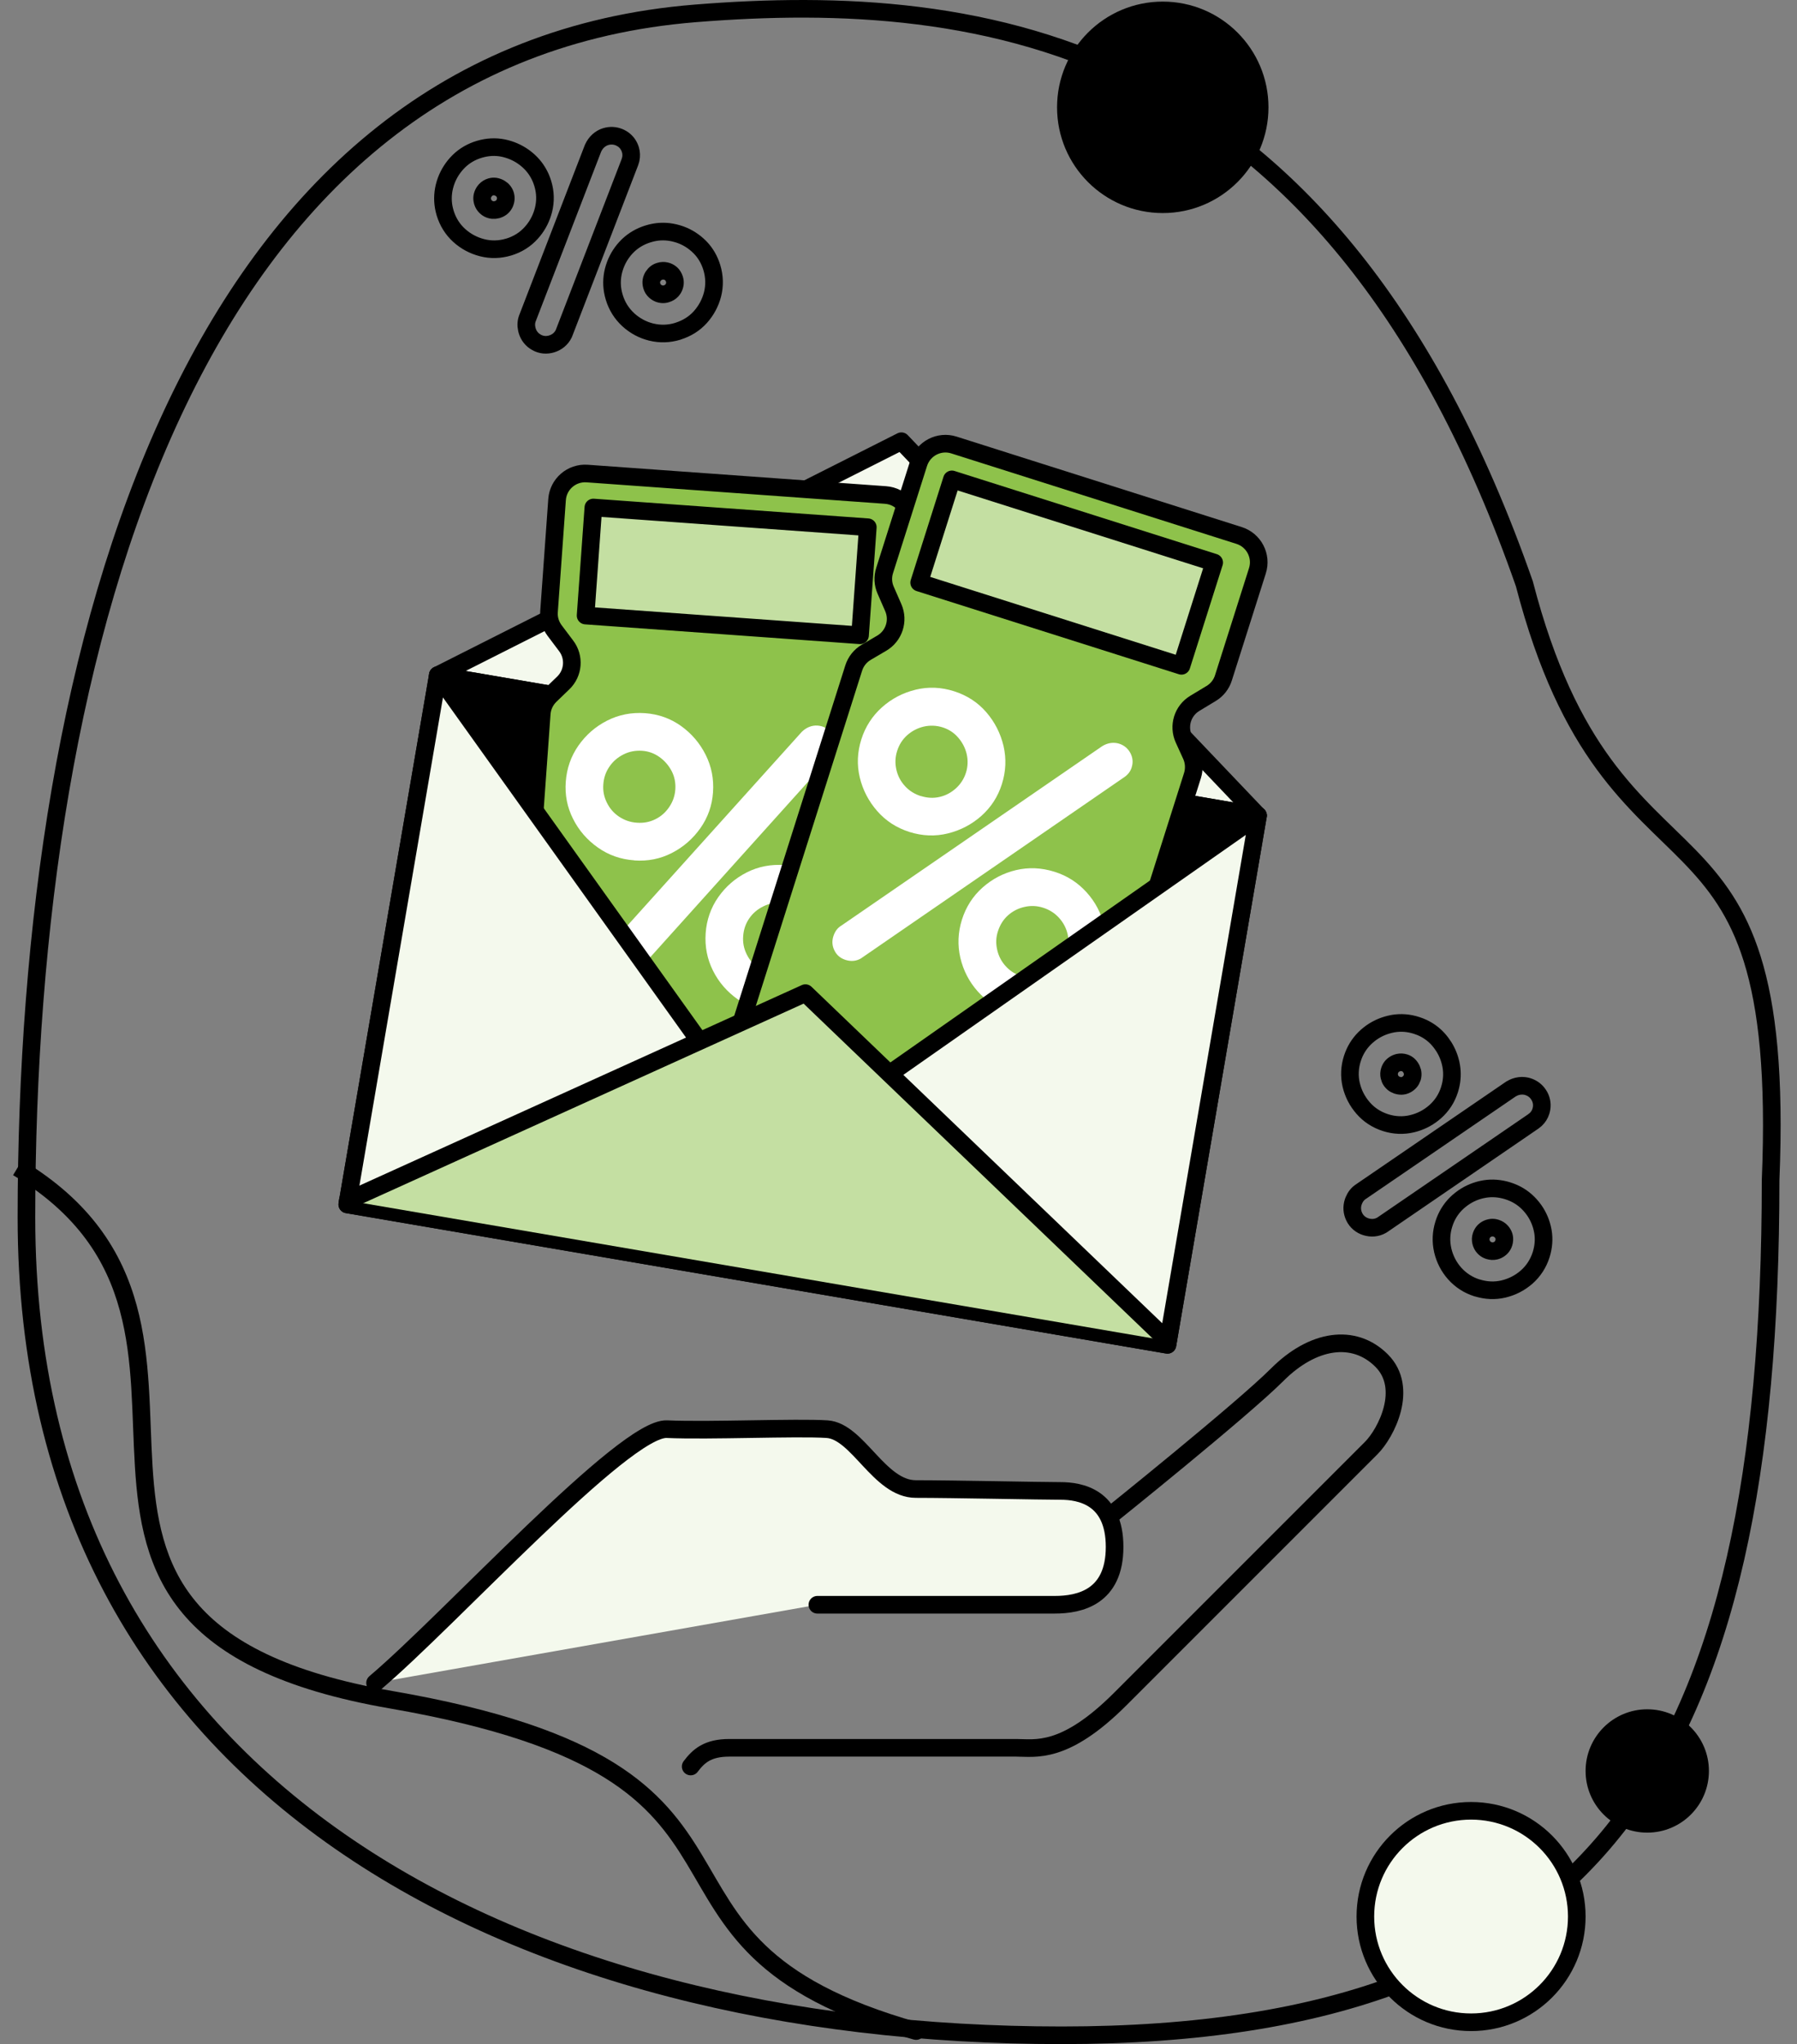
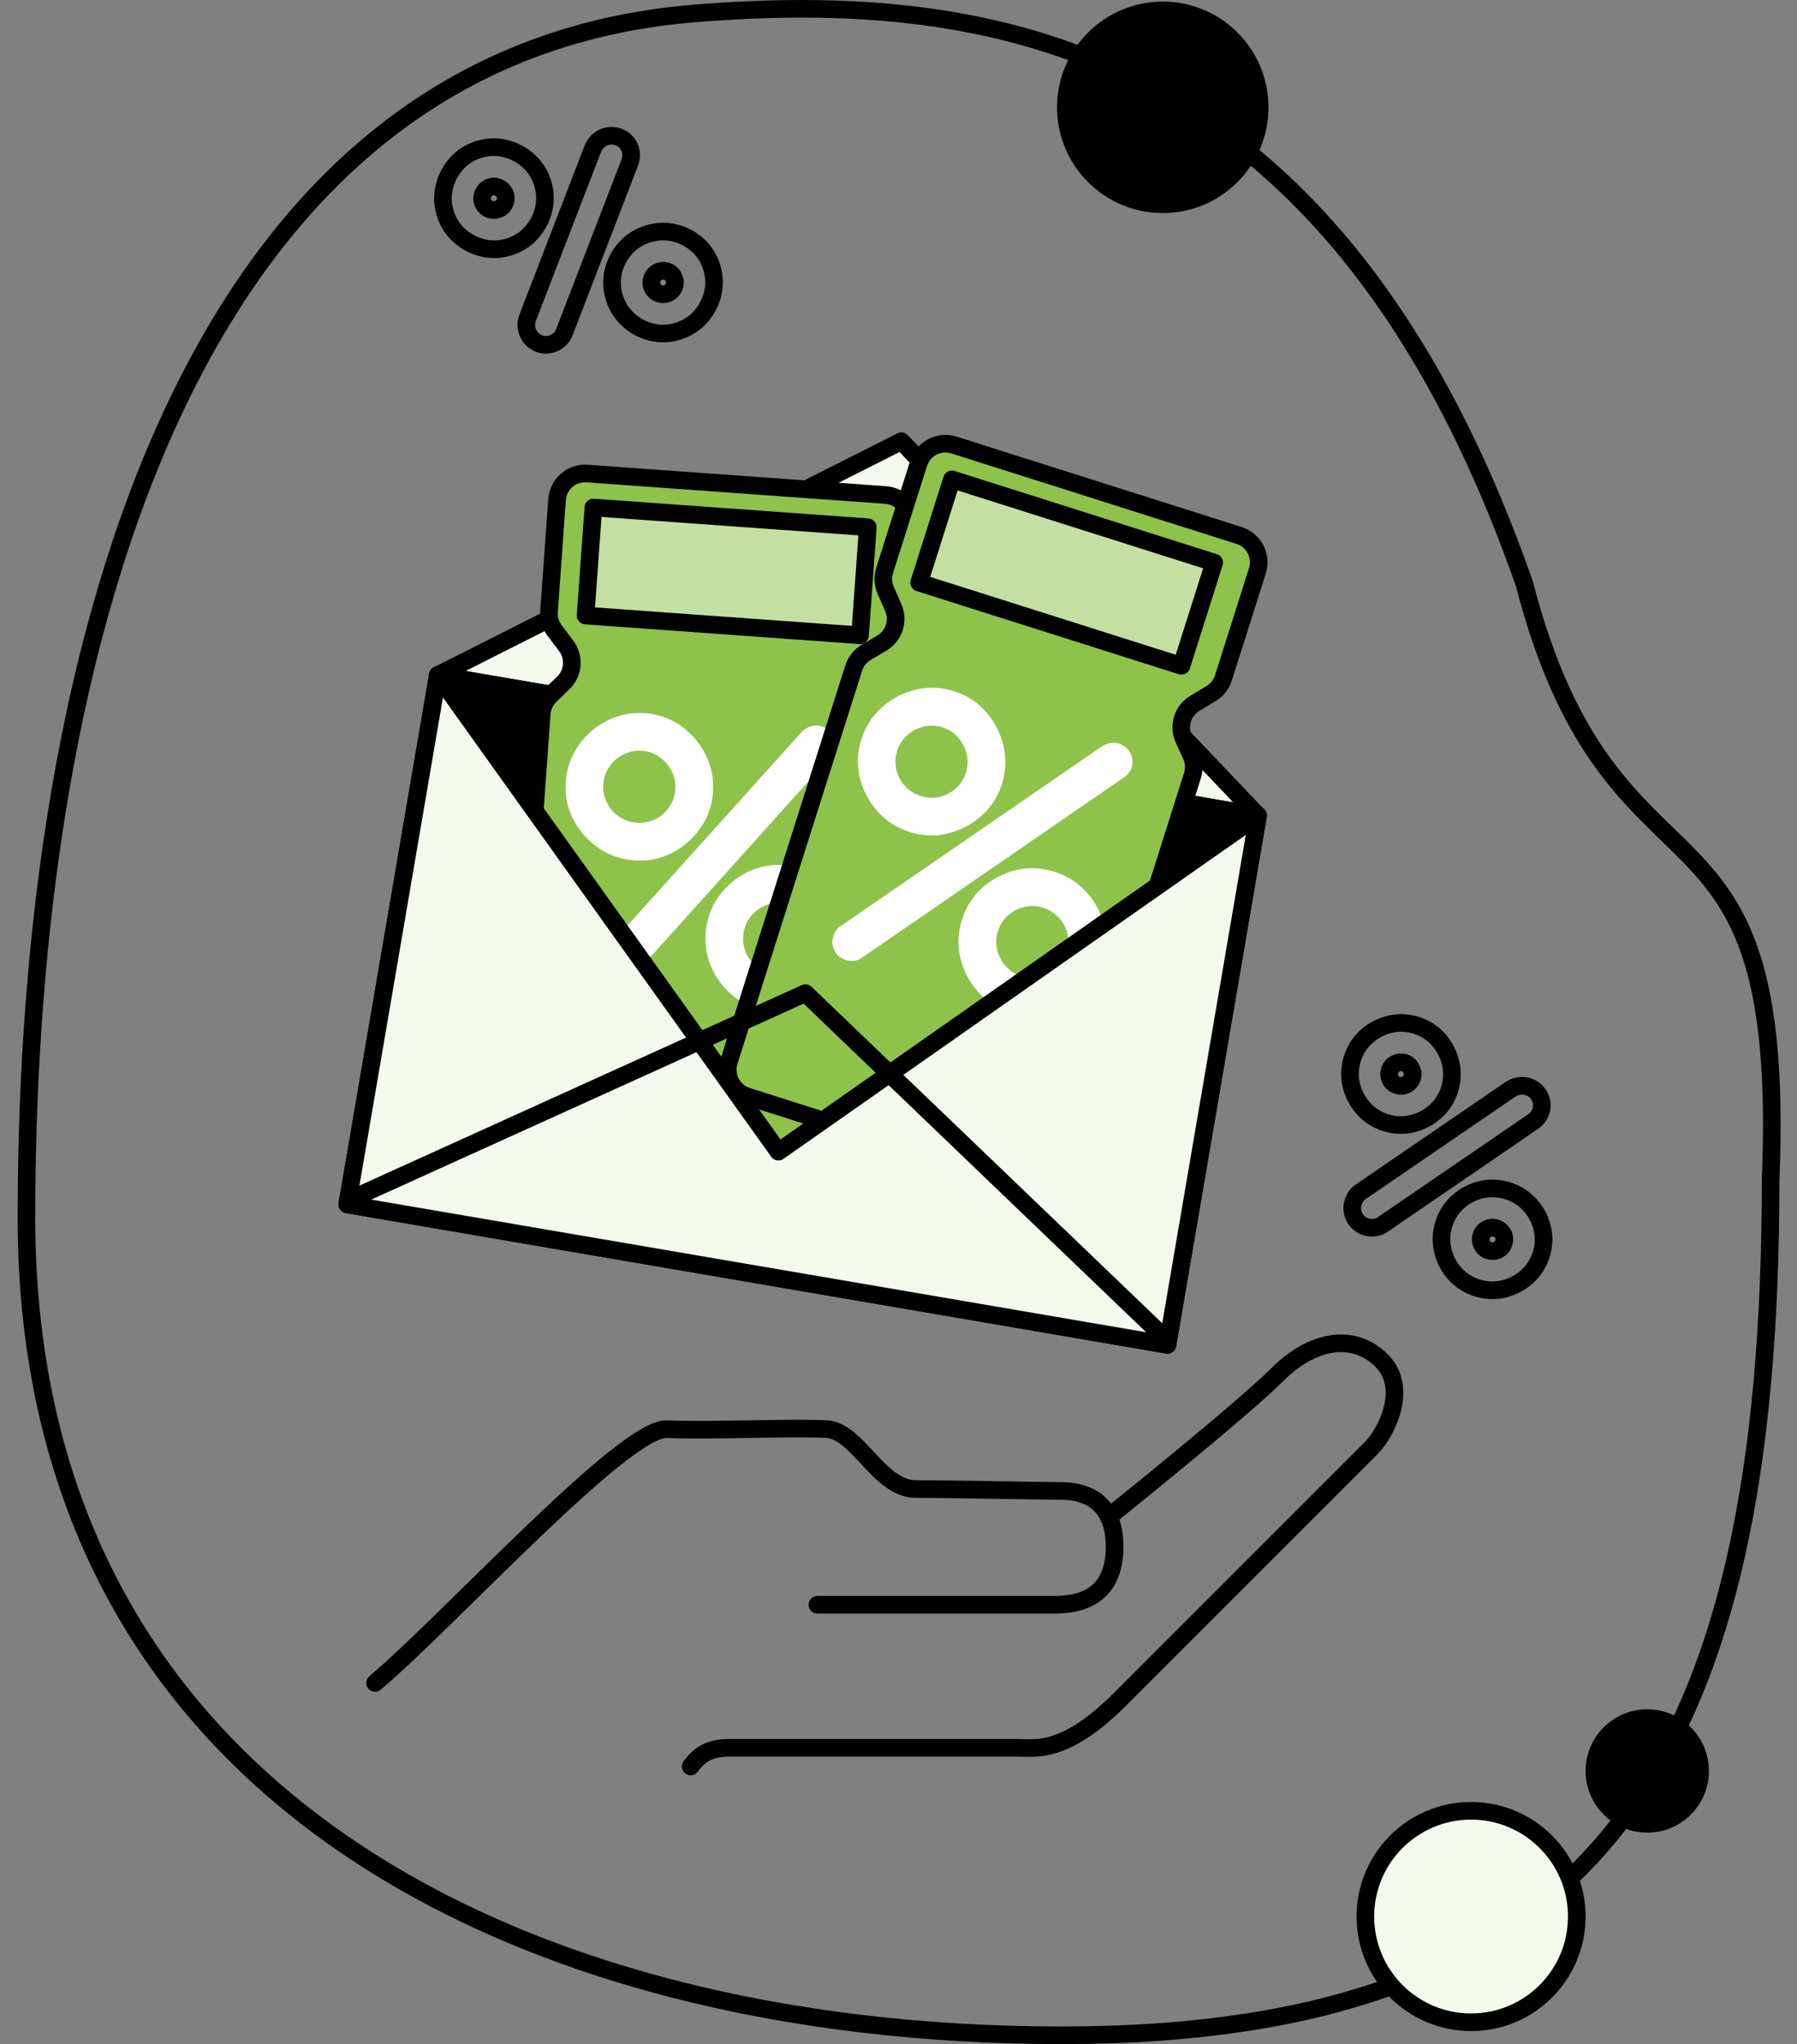
<svg xmlns="http://www.w3.org/2000/svg" width="102" height="116" viewBox="0 0 102 116" fill="none">
  <rect x="0" y="0" width="102" height="116" fill="#808080" stroke="none" />
  <path d="M60.254 115.5C44.809 115.5 30.106 112.021 19.28 104.488C8.476 96.971 1.501 85.396 1.501 69.095C1.501 52.663 3.865 36.118 9.81 23.41C15.653 10.918 24.927 2.179 38.806 0.818L39.47 0.759C47.585 0.108 56.616 0.427 64.973 4.771C73.313 9.108 81.056 17.494 86.524 33.127C87.787 37.995 89.37 41.09 91.034 43.365C92.686 45.623 94.433 47.081 95.892 48.583C97.356 50.092 98.616 51.717 99.461 54.425C100.312 57.152 100.75 61.006 100.501 66.98V67C100.501 83.443 98.067 95.548 91.864 103.544C85.687 111.507 75.682 115.5 60.254 115.5Z" stroke="black" />
-   <path d="M52.136 114.78C52.401 114.855 52.556 115.131 52.481 115.397C52.406 115.663 52.13 115.817 51.864 115.742L52.136 114.78ZM51.864 115.742C47.266 114.445 44.572 112.86 42.753 111.114C40.948 109.381 40.029 107.502 38.987 105.777C37.943 104.047 36.734 102.382 34.312 100.88C31.875 99.367 28.176 98 22.123 96.951L22.294 95.966C28.411 97.026 32.25 98.423 34.84 100.03C37.446 101.647 38.755 103.457 39.843 105.26C40.935 107.067 41.764 108.778 43.446 110.392C45.113 111.993 47.645 113.513 52.136 114.78L51.864 115.742ZM22.123 96.951C15.982 95.887 12.427 94.01 10.373 91.564C8.319 89.119 7.842 86.191 7.658 83.228C7.471 80.221 7.578 77.227 6.799 74.363C6.035 71.553 4.414 68.899 0.742 66.689L1.258 65.833C5.16 68.181 6.935 71.053 7.764 74.101C8.579 77.096 8.477 80.29 8.656 83.166C8.837 86.085 9.301 88.734 11.139 90.921C12.976 93.109 16.264 94.921 22.294 95.966L22.123 96.951Z" fill="black" />
  <circle cx="93.5" cy="100.5" r="3.5" fill="black" />
  <circle cx="66" cy="6.091" r="6" fill="black" />
  <circle cx="83.5" cy="108.761" r="6" fill="#F4F9ED" stroke="black" />
  <path d="M39.203 100.247C39.644 99.663 40.152 99.186 41.393 99.186H57.68C58.773 99.186 60.42 99.586 63.595 96.411L77.834 82.173C78.675 81.332 79.991 78.775 78.418 77.207C76.844 75.639 74.51 76 72.502 78.008C70.495 80.016 62.932 86.08 62.932 86.08" stroke="black" stroke-linecap="round" stroke-linejoin="round" />
-   <path d="M21.289 95.504C25.562 91.888 35.446 80.994 37.854 81.103C40.263 81.211 45.194 80.988 46.945 81.103C48.695 81.217 49.902 84.501 51.984 84.501C54.067 84.501 59.107 84.609 60.199 84.609C61.292 84.609 63.266 84.936 63.266 87.784C63.266 90.633 61.292 91.068 59.868 91.068H46.395" fill="#F4F9ED" />
  <path d="M21.289 95.504C25.562 91.888 35.446 80.994 37.854 81.103C40.263 81.211 45.194 80.988 46.945 81.103C48.695 81.217 49.902 84.501 51.984 84.501C54.067 84.501 59.107 84.609 60.199 84.609C61.292 84.609 63.266 84.936 63.266 87.784C63.266 90.633 61.292 91.068 59.868 91.068H46.395" stroke="black" stroke-linecap="round" stroke-linejoin="round" />
  <path d="M24.848 38.314L51.163 25.038L71.404 46.282L24.848 38.314Z" fill="#F4F9ED" stroke="black" stroke-linecap="round" stroke-linejoin="round" />
  <path d="M71.408 46.282L24.852 38.314L19.711 68.35L66.267 76.318L71.408 46.282Z" fill="black" stroke="black" stroke-linecap="round" stroke-linejoin="round" />
  <path d="M51.753 29.804L51.295 36.164C51.266 36.547 51.1 36.912 50.826 37.181L50.054 37.943C49.481 38.512 49.425 39.418 49.915 40.055L50.543 40.861C50.785 41.171 50.904 41.559 50.873 41.952L49.193 65.303C49.131 66.182 48.366 66.843 47.487 66.78L30.547 65.561C29.668 65.499 29.008 64.734 29.07 63.855L30.75 40.504C30.776 40.11 30.953 39.742 31.232 39.469L31.97 38.758C32.551 38.2 32.624 37.292 32.134 36.65L31.481 35.783C31.249 35.474 31.133 35.093 31.163 34.71L31.62 28.349C31.683 27.471 32.447 26.81 33.326 26.873L50.267 28.091C51.145 28.154 51.806 28.919 51.743 29.797L51.753 29.804Z" fill="#8EC24B" stroke="black" stroke-linecap="round" stroke-linejoin="round" />
  <path d="M35.999 48.823C35.233 48.769 34.545 48.528 33.936 48.097C33.327 47.667 32.856 47.127 32.528 46.471C32.196 45.814 32.057 45.113 32.114 44.357C32.171 43.601 32.407 42.923 32.831 42.313C33.256 41.708 33.797 41.232 34.46 40.895C35.123 40.559 35.84 40.418 36.606 40.471C37.373 40.525 38.06 40.772 38.659 41.2C39.258 41.629 39.723 42.174 40.055 42.836C40.386 43.497 40.524 44.203 40.472 44.96C40.42 45.717 40.181 46.389 39.757 46.994C39.333 47.594 38.797 48.066 38.14 48.403C37.482 48.741 36.775 48.883 36.004 48.829L35.999 48.823ZM34.17 56.733C33.863 56.711 33.616 56.586 33.426 56.362C33.237 56.139 33.157 55.882 33.177 55.585C33.196 55.289 33.297 55.063 33.481 54.893L45.512 41.53C45.648 41.398 45.794 41.304 45.943 41.247C46.092 41.19 46.247 41.165 46.4 41.175C46.707 41.197 46.959 41.323 47.153 41.547C47.348 41.772 47.433 42.03 47.413 42.326C47.399 42.562 47.306 42.773 47.135 42.956L34.987 56.459C34.76 56.668 34.49 56.762 34.169 56.738L34.17 56.733ZM36.153 46.688C36.531 46.716 36.878 46.651 37.2 46.489C37.522 46.332 37.785 46.098 37.986 45.796C38.193 45.496 38.306 45.163 38.332 44.801C38.358 44.438 38.291 44.075 38.123 43.756C37.955 43.438 37.727 43.171 37.432 42.961C37.137 42.75 36.811 42.632 36.448 42.606C36.085 42.58 35.717 42.646 35.389 42.813C35.06 42.979 34.794 43.207 34.593 43.504C34.387 43.8 34.273 44.132 34.245 44.51C34.216 44.887 34.284 45.22 34.445 45.547C34.606 45.875 34.834 46.141 35.136 46.343C35.438 46.544 35.774 46.664 36.153 46.688ZM43.923 57.43C43.167 57.373 42.489 57.138 41.879 56.713C41.274 56.289 40.803 55.748 40.471 55.086C40.14 54.424 40.002 53.718 40.054 52.961C40.106 52.205 40.349 51.512 40.773 50.907C41.196 50.307 41.731 49.84 42.388 49.508C43.045 49.176 43.756 49.039 44.523 49.092C45.289 49.146 45.958 49.379 46.563 49.799C47.17 50.213 47.647 50.749 47.984 51.407C48.322 52.065 48.464 52.777 48.41 53.543C48.356 54.31 48.111 55.018 47.683 55.617C47.254 56.216 46.709 56.681 46.058 57.014C45.401 57.347 44.69 57.483 43.923 57.43ZM44.076 55.294C44.454 55.323 44.807 55.254 45.134 55.098C45.461 54.942 45.728 54.708 45.93 54.407C46.131 54.105 46.25 53.774 46.276 53.411C46.302 53.048 46.235 52.685 46.078 52.363C45.916 52.041 45.687 51.779 45.385 51.578C45.083 51.376 44.747 51.256 44.368 51.233C43.989 51.209 43.658 51.272 43.331 51.433C43.003 51.594 42.737 51.817 42.532 52.113C42.326 52.409 42.212 52.741 42.184 53.119C42.155 53.497 42.222 53.829 42.384 54.157C42.545 54.484 42.773 54.751 43.075 54.952C43.376 55.159 43.708 55.273 44.071 55.298L44.076 55.294Z" fill="white" />
  <path d="M49.258 29.92L33.68 28.8L33.239 34.932L48.817 36.052L49.258 29.92Z" fill="#C4DFA2" stroke="black" stroke-linecap="round" stroke-linejoin="round" />
  <path d="M71.371 32.396L69.442 38.473C69.327 38.842 69.076 39.156 68.748 39.353L67.82 39.913C67.127 40.332 66.86 41.197 67.194 41.936L67.619 42.868C67.78 43.226 67.803 43.634 67.688 44.007L60.61 66.321C60.343 67.16 59.446 67.627 58.607 67.359L42.419 62.225C41.581 61.957 41.114 61.06 41.382 60.222L48.459 37.907C48.58 37.53 48.831 37.216 49.17 37.016L50.05 36.499C50.745 36.091 51.028 35.229 50.705 34.486L50.27 33.491C50.113 33.138 50.094 32.736 50.214 32.369L52.143 26.292C52.411 25.453 53.308 24.986 54.147 25.254L70.334 30.388C71.173 30.655 71.64 31.553 71.372 32.391L71.371 32.396Z" fill="#8EC24B" stroke="black" stroke-linecap="round" stroke-linejoin="round" />
  <path d="M51.626 47.215C50.89 46.98 50.28 46.586 49.791 46.026C49.303 45.467 48.972 44.831 48.8 44.114C48.632 43.403 48.662 42.684 48.889 41.962C49.116 41.241 49.509 40.636 50.059 40.141C50.608 39.65 51.25 39.315 51.973 39.139C52.697 38.963 53.425 38.995 54.156 39.228C54.887 39.462 55.497 39.856 55.98 40.414C56.464 40.973 56.789 41.613 56.961 42.33C57.127 43.052 57.097 43.771 56.87 44.492C56.643 45.213 56.251 45.813 55.701 46.304C55.153 46.789 54.517 47.12 53.799 47.297C53.081 47.474 52.357 47.443 51.626 47.215ZM47.999 54.475C47.704 54.383 47.492 54.202 47.366 53.943C47.234 53.682 47.214 53.41 47.303 53.13C47.392 52.851 47.546 52.65 47.758 52.526L62.57 42.339C62.732 42.242 62.897 42.183 63.056 42.163C63.214 42.144 63.372 42.156 63.515 42.2C63.809 42.292 64.021 42.473 64.163 42.736C64.299 42.997 64.325 43.27 64.235 43.55C64.166 43.776 64.026 43.958 63.821 44.099L48.86 54.395C48.592 54.546 48.308 54.57 47.999 54.475ZM52.27 45.173C52.628 45.286 52.981 45.306 53.331 45.226C53.681 45.146 53.988 44.981 54.258 44.738C54.527 44.494 54.718 44.196 54.828 43.853C54.938 43.51 54.95 43.139 54.87 42.79C54.786 42.439 54.622 42.127 54.384 41.853C54.147 41.58 53.858 41.391 53.51 41.279C53.162 41.168 52.792 41.151 52.432 41.234C52.076 41.318 51.764 41.482 51.495 41.721C51.227 41.959 51.036 42.258 50.923 42.616C50.81 42.974 50.799 43.313 50.877 43.668C50.956 44.023 51.115 44.334 51.364 44.605C51.607 44.874 51.911 45.065 52.274 45.179L52.27 45.173ZM57.323 57.437C56.602 57.209 55.997 56.816 55.501 56.266C55.011 55.717 54.681 55.076 54.51 54.354C54.344 53.632 54.374 52.913 54.6 52.192C54.827 51.471 55.223 50.85 55.778 50.361C56.326 49.876 56.962 49.545 57.673 49.377C58.385 49.209 59.109 49.24 59.845 49.469C60.581 49.699 61.172 50.084 61.669 50.63C62.165 51.175 62.496 51.806 62.673 52.524C62.85 53.242 62.82 53.966 62.591 54.697C62.362 55.429 61.955 56.057 61.401 56.542C60.843 57.025 60.208 57.351 59.496 57.524C58.778 57.696 58.055 57.66 57.324 57.431L57.323 57.437ZM57.972 55.396C58.33 55.509 58.689 55.529 59.044 55.45C59.399 55.371 59.711 55.208 59.98 54.964C60.249 54.721 60.44 54.422 60.547 54.073C60.653 53.724 60.679 53.361 60.599 53.012C60.519 52.662 60.355 52.355 60.111 52.085C59.867 51.816 59.564 51.624 59.206 51.511C58.848 51.398 58.508 51.387 58.154 51.466C57.799 51.545 57.487 51.703 57.219 51.942C56.95 52.18 56.765 52.48 56.646 52.842C56.527 53.204 56.521 53.539 56.6 53.894C56.679 54.249 56.838 54.561 57.086 54.831C57.33 55.1 57.628 55.291 57.977 55.397L57.972 55.396Z" fill="white" />
  <path d="M68.919 31.925L54.031 27.204L52.173 33.064L67.061 37.785L68.919 31.925Z" fill="#C4DFA2" stroke="black" stroke-linecap="round" stroke-linejoin="round" />
  <path d="M24.852 38.314L44.183 65.355L71.408 46.282L66.267 76.318L19.711 68.35L24.852 38.314Z" fill="#F4F9ED" stroke="black" stroke-linecap="round" stroke-linejoin="round" />
  <path d="M35.649 13.932C35.97 13.626 36.354 13.405 36.794 13.27L36.984 13.218C37.426 13.113 37.858 13.117 38.291 13.22L38.474 13.269C38.893 13.396 39.267 13.609 39.596 13.903L39.736 14.037C40.049 14.358 40.27 14.744 40.404 15.182C40.558 15.687 40.572 16.209 40.444 16.708L40.444 16.71C40.316 17.196 40.083 17.627 39.75 17.997L39.749 17.999C39.408 18.376 38.984 18.635 38.498 18.789C38.488 18.793 38.479 18.798 38.469 18.801C37.969 18.953 37.465 18.966 36.968 18.845L36.965 18.845C36.474 18.724 36.038 18.487 35.664 18.147L35.662 18.145C35.283 17.796 35.017 17.37 34.866 16.873L34.815 16.685C34.712 16.247 34.713 15.8 34.823 15.361L34.875 15.181C35.006 14.767 35.221 14.393 35.516 14.069L35.649 13.932ZM37.444 15.397C37.354 15.424 37.281 15.462 37.215 15.517L37.152 15.578C37.089 15.646 37.042 15.719 37.011 15.8L36.984 15.884C36.965 15.961 36.962 16.043 36.977 16.136L37 16.234C37.033 16.349 37.087 16.434 37.18 16.52L37.249 16.576C37.296 16.611 37.345 16.638 37.399 16.658L37.483 16.683L37.487 16.684L37.572 16.699C37.657 16.708 37.74 16.699 37.824 16.672L37.828 16.671C37.954 16.633 38.052 16.572 38.129 16.489L38.185 16.421C38.236 16.35 38.272 16.271 38.293 16.181L38.308 16.096C38.317 16.012 38.309 15.928 38.282 15.844L38.248 15.753C38.222 15.696 38.191 15.646 38.157 15.603L38.101 15.543C38.038 15.485 37.966 15.44 37.883 15.409L37.794 15.383C37.683 15.357 37.569 15.359 37.444 15.397ZM34.382 7.753L34.381 7.753C34.641 7.674 34.897 7.689 35.134 7.785L35.234 7.83L35.24 7.834L35.336 7.89C35.548 8.03 35.702 8.234 35.779 8.487L35.78 8.487C35.837 8.672 35.841 8.857 35.803 9.035L35.751 9.209L32.014 18.902C32.009 18.917 32.002 18.931 31.996 18.944C31.852 19.235 31.611 19.423 31.317 19.515L31.314 19.516C31.02 19.607 30.717 19.579 30.448 19.426L30.448 19.425C30.189 19.28 30.009 19.053 29.925 18.771L29.9 18.674C29.852 18.456 29.864 18.228 29.958 18.012L33.658 8.421L33.671 8.393C33.741 8.243 33.839 8.101 33.967 7.987L34.059 7.914C34.154 7.845 34.263 7.789 34.382 7.753ZM26.053 9.141C26.377 8.827 26.765 8.605 27.206 8.473L27.395 8.423C27.836 8.321 28.281 8.323 28.721 8.439L28.901 8.493C29.257 8.609 29.58 8.785 29.869 9.018L30.011 9.139L30.015 9.143L30.151 9.277C30.413 9.553 30.612 9.872 30.747 10.232L30.809 10.415C30.962 10.915 30.972 11.418 30.85 11.914L30.849 11.915C30.742 12.34 30.552 12.726 30.281 13.067L30.16 13.209C29.814 13.597 29.382 13.865 28.882 14.018L28.879 14.018C28.372 14.17 27.864 14.186 27.36 14.056C26.872 13.93 26.438 13.698 26.064 13.36L26.062 13.358C25.684 13.014 25.419 12.586 25.267 12.09L25.217 11.902C25.114 11.464 25.119 11.024 25.224 10.589L25.225 10.586L25.275 10.405C25.406 9.988 25.622 9.611 25.918 9.281L26.053 9.141ZM27.851 10.608C27.736 10.642 27.634 10.706 27.552 10.795C27.489 10.864 27.443 10.939 27.411 11.022L27.383 11.109C27.363 11.19 27.36 11.272 27.375 11.36L27.396 11.451C27.433 11.57 27.489 11.659 27.578 11.742C27.645 11.805 27.716 11.85 27.797 11.88L27.88 11.905L27.885 11.906L27.969 11.92C28.047 11.928 28.128 11.92 28.216 11.896C28.222 11.894 28.228 11.892 28.234 11.89L28.324 11.856C28.407 11.819 28.474 11.771 28.53 11.711L28.584 11.644C28.634 11.575 28.669 11.496 28.691 11.404L28.706 11.317C28.715 11.232 28.707 11.147 28.682 11.061L28.652 10.981C28.616 10.903 28.564 10.83 28.498 10.77L28.497 10.77C28.429 10.71 28.354 10.663 28.269 10.63L28.178 10.601C28.096 10.58 28.016 10.575 27.934 10.589L27.851 10.608Z" stroke="black" stroke-linejoin="round" />
  <path d="M84.269 67.475C84.707 67.404 85.149 67.441 85.587 67.578L85.773 67.644C86.197 67.807 86.551 68.055 86.85 68.386L86.972 68.53C87.245 68.872 87.433 69.259 87.537 69.688L87.577 69.878C87.652 70.32 87.615 70.763 87.478 71.2C87.319 71.703 87.034 72.141 86.646 72.48L86.644 72.481C86.264 72.809 85.828 73.032 85.343 73.148L85.342 73.149C84.846 73.266 84.351 73.24 83.863 73.091C83.853 73.089 83.842 73.088 83.832 73.085C83.334 72.927 82.912 72.651 82.57 72.27L82.569 72.269C82.233 71.89 82.007 71.447 81.892 70.956L81.892 70.952C81.777 70.451 81.8 69.949 81.957 69.453L82.021 69.27C82.185 68.851 82.439 68.483 82.779 68.184L82.924 68.065C83.266 67.798 83.655 67.612 84.082 67.512L84.269 67.475ZM84.918 69.699C84.828 69.671 84.746 69.66 84.661 69.668L84.574 69.683C84.484 69.703 84.404 69.737 84.332 69.786L84.263 69.84C84.203 69.892 84.154 69.958 84.114 70.043L84.077 70.137C84.04 70.251 84.036 70.351 84.063 70.474L84.088 70.56C84.107 70.615 84.133 70.665 84.165 70.712L84.221 70.78L84.223 70.784L84.285 70.844C84.35 70.899 84.423 70.939 84.507 70.965L84.512 70.967C84.637 71.006 84.752 71.011 84.863 70.987L84.948 70.962C85.03 70.933 85.104 70.888 85.172 70.827L85.233 70.765C85.288 70.7 85.329 70.626 85.355 70.542L85.378 70.448C85.389 70.386 85.392 70.328 85.388 70.272L85.376 70.192C85.357 70.108 85.323 70.031 85.272 69.958L85.214 69.886C85.137 69.801 85.041 69.739 84.918 69.699ZM86.728 61.666L86.727 61.666C86.986 61.748 87.189 61.905 87.329 62.118L87.386 62.212L87.389 62.219L87.436 62.319C87.532 62.556 87.542 62.811 87.463 63.062L87.463 63.063C87.406 63.248 87.304 63.403 87.172 63.527L87.03 63.641L78.457 69.509C78.445 69.518 78.432 69.525 78.418 69.533C78.135 69.691 77.831 69.709 77.535 69.618L77.532 69.618C77.239 69.525 77.005 69.331 76.87 69.053L76.87 69.052C76.74 68.786 76.72 68.497 76.81 68.217L76.845 68.123C76.93 67.915 77.068 67.735 77.268 67.61L85.753 61.807L85.78 61.791C85.922 61.706 86.083 61.645 86.254 61.624L86.37 61.616C86.488 61.613 86.61 61.628 86.728 61.666ZM79.079 58.088C79.524 58.013 79.97 58.05 80.408 58.192L80.592 58.257C81.014 58.423 81.379 58.678 81.675 59.022L81.794 59.169C82.02 59.466 82.187 59.794 82.293 60.151L82.341 60.331L82.342 60.336L82.378 60.523C82.438 60.899 82.421 61.275 82.328 61.648L82.276 61.834C82.118 62.333 81.842 62.752 81.46 63.092L81.459 63.092C81.129 63.382 80.754 63.592 80.338 63.719L80.157 63.768C79.652 63.891 79.145 63.867 78.645 63.709L78.643 63.708C78.14 63.546 77.712 63.271 77.371 62.878C77.04 62.498 76.813 62.06 76.697 61.57L76.696 61.568C76.58 61.07 76.604 60.567 76.761 60.072L76.826 59.889C76.989 59.47 77.242 59.11 77.576 58.811L77.578 58.81L77.722 58.689C78.066 58.419 78.458 58.231 78.889 58.128L79.079 58.088ZM79.729 60.316C79.615 60.279 79.495 60.273 79.377 60.3C79.286 60.321 79.205 60.358 79.132 60.408L79.06 60.464C78.998 60.519 78.948 60.585 78.911 60.666L78.877 60.752C78.839 60.872 78.835 60.977 78.861 61.095C78.881 61.185 78.914 61.263 78.963 61.333L79.018 61.401L79.021 61.405L79.082 61.464C79.142 61.515 79.214 61.554 79.299 61.584C79.306 61.586 79.312 61.587 79.318 61.589L79.411 61.612C79.501 61.629 79.584 61.628 79.664 61.61L79.746 61.585C79.826 61.556 79.9 61.511 79.97 61.448L80.032 61.385C80.088 61.32 80.129 61.245 80.157 61.16L80.177 61.077C80.192 60.993 80.19 60.903 80.17 60.816L80.169 60.815C80.148 60.728 80.112 60.647 80.061 60.572L80.003 60.496C79.947 60.431 79.884 60.383 79.809 60.347L79.729 60.316Z" stroke="black" stroke-linejoin="round" />
-   <path d="M19.741 68.13L45.716 56.359L66.297 76.099" fill="#C4DFA2" />
  <path d="M19.741 68.13L45.716 56.359L66.297 76.099" stroke="black" stroke-linecap="round" stroke-linejoin="round" />
</svg>